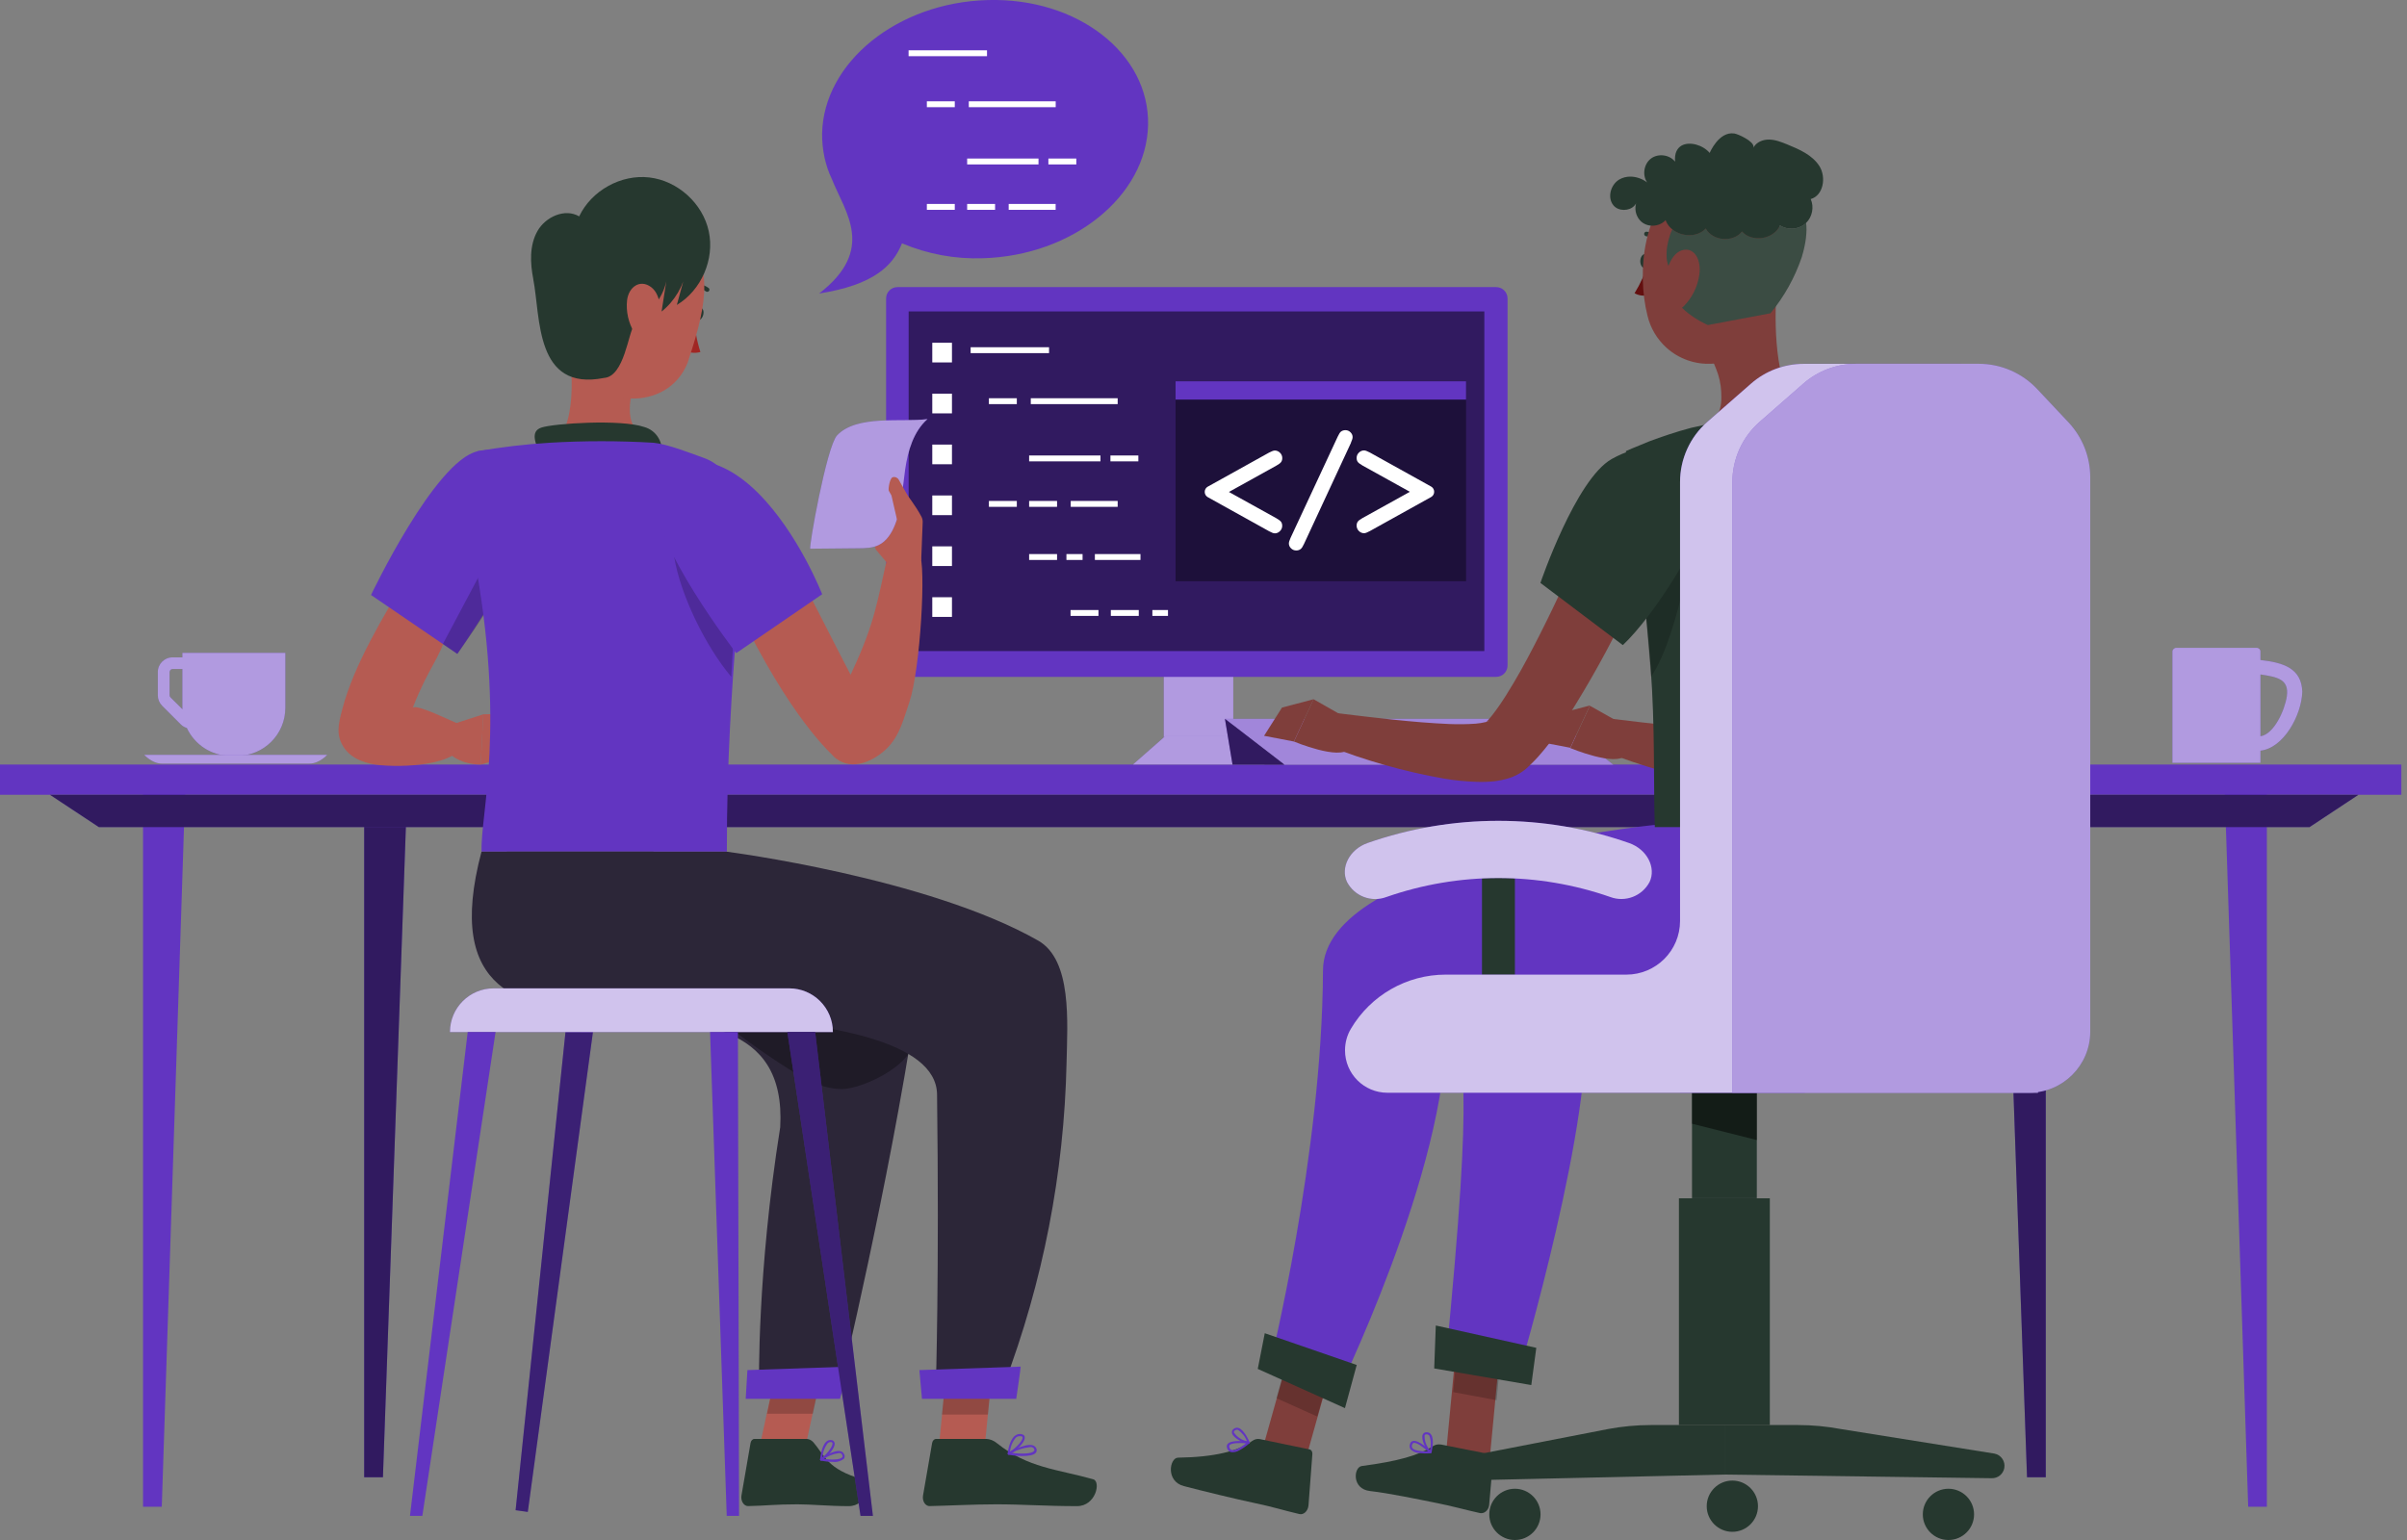
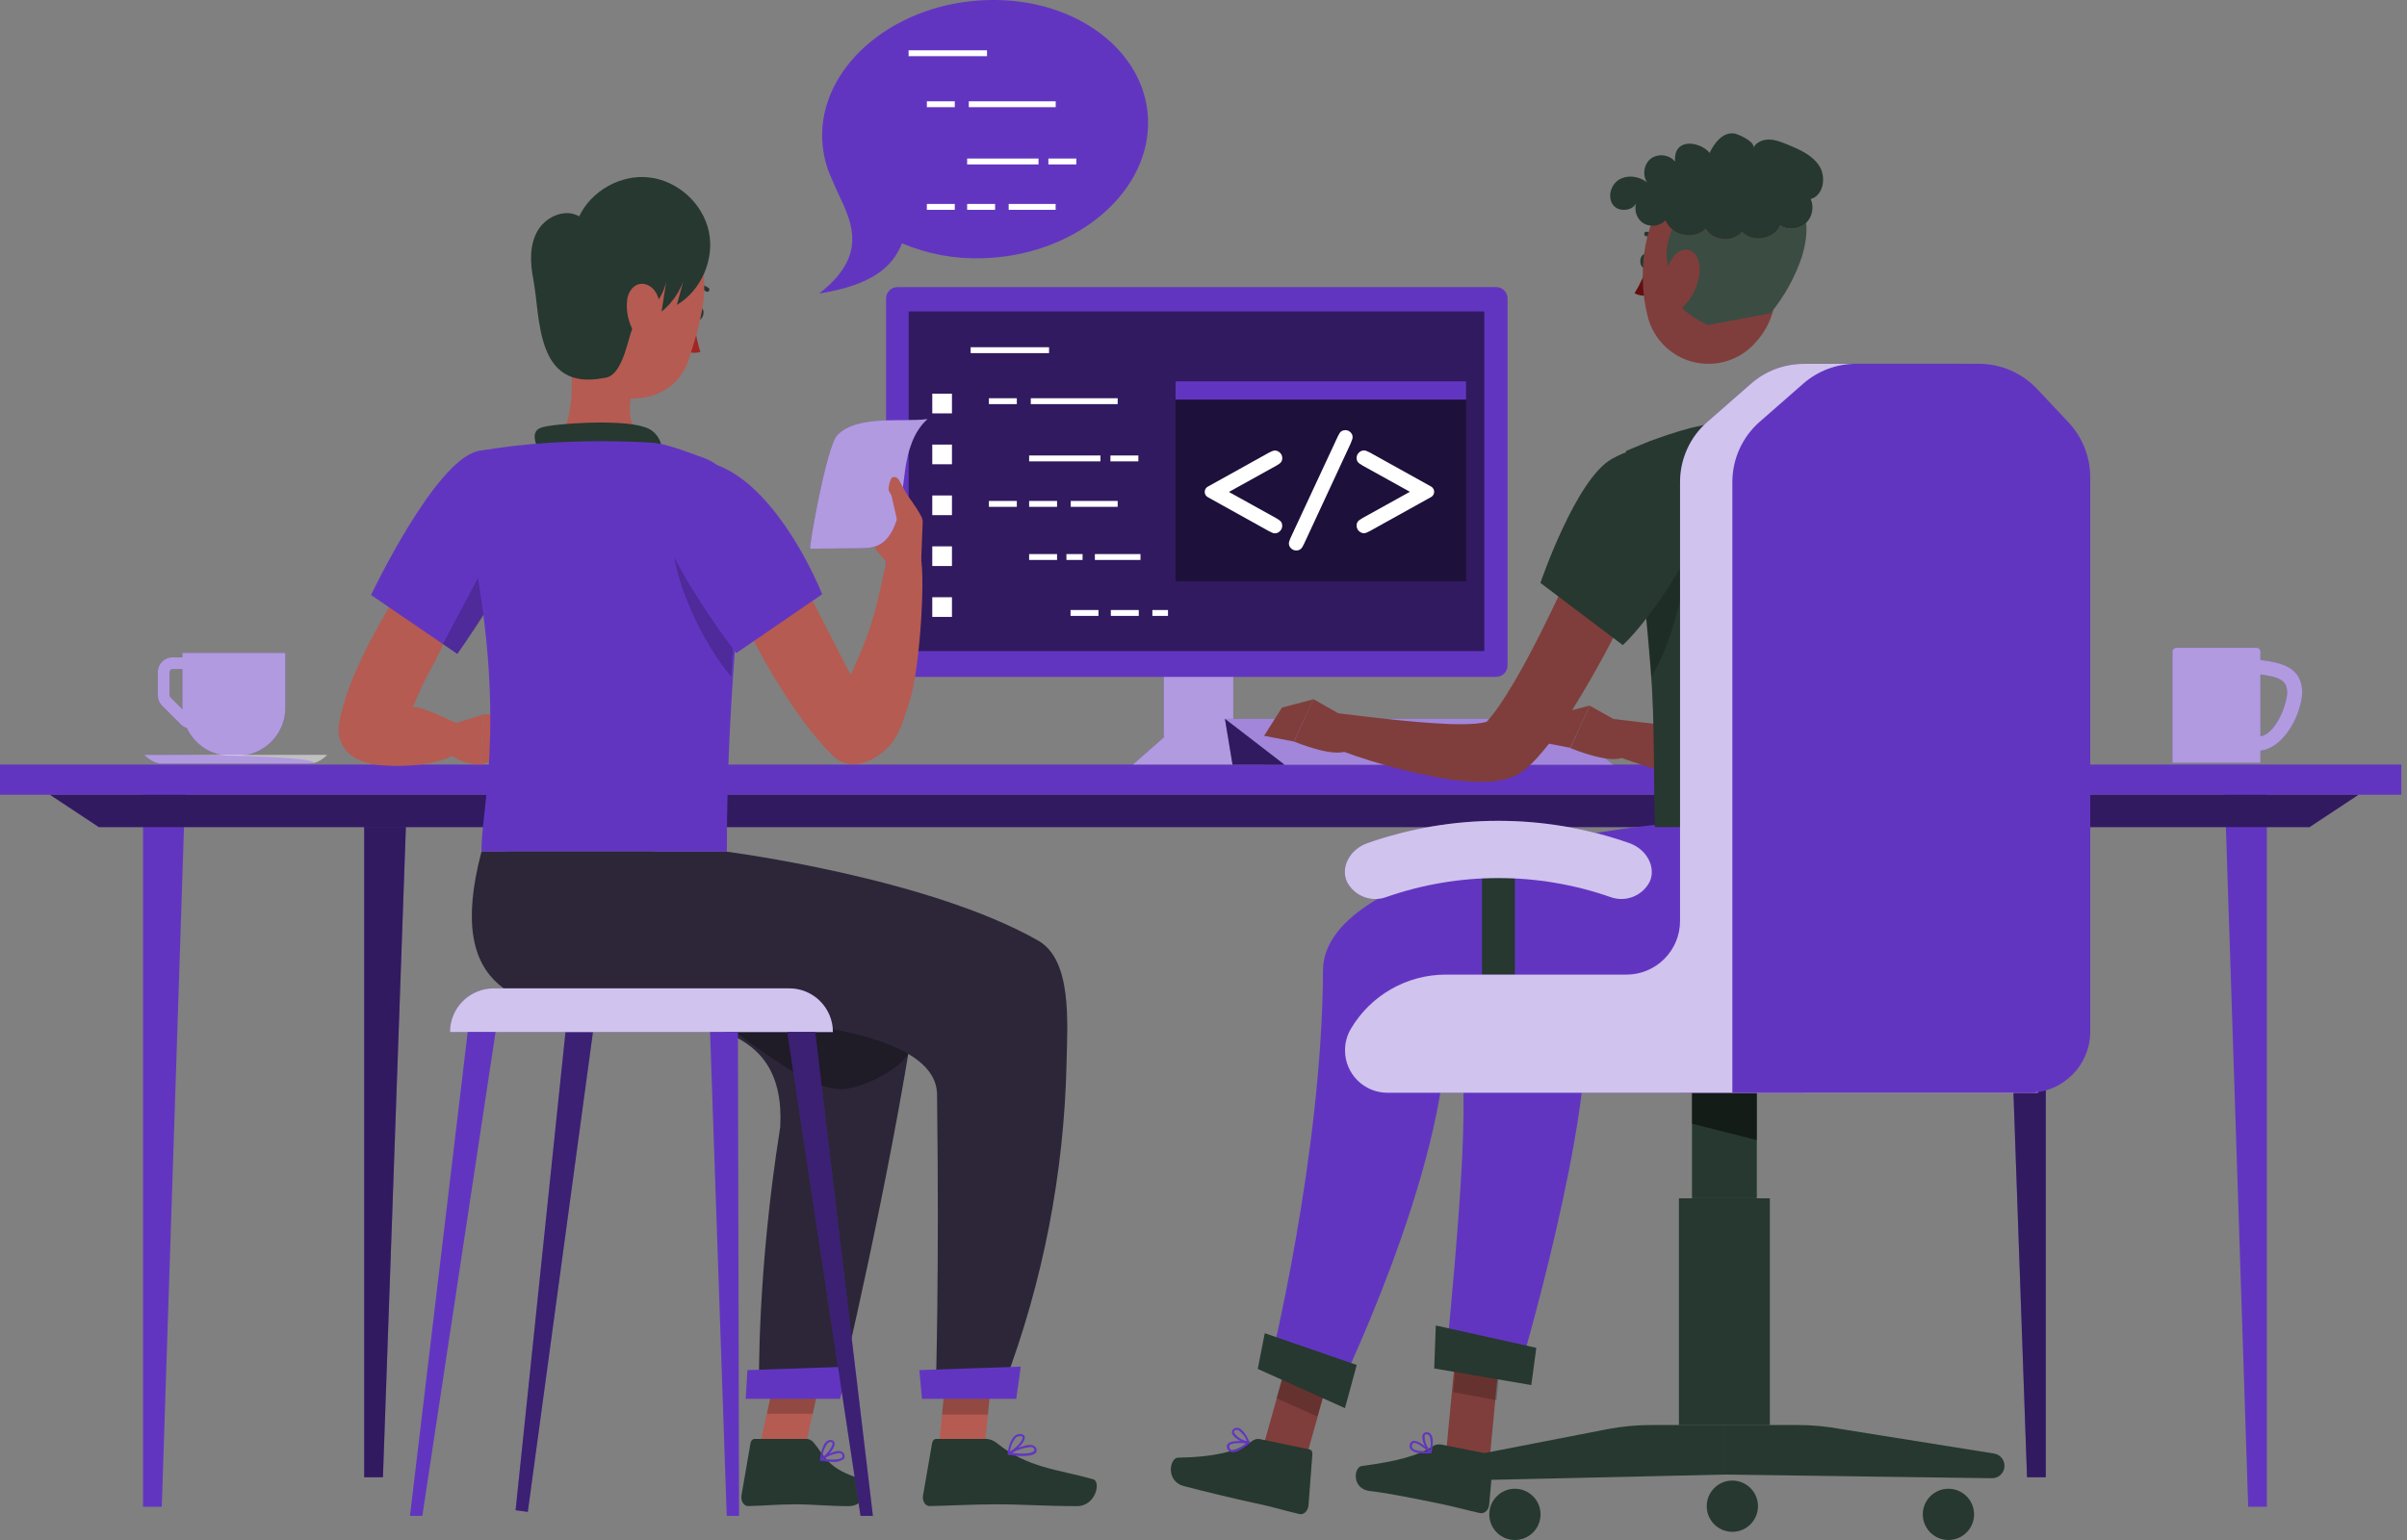
<svg xmlns="http://www.w3.org/2000/svg" width="300" height="192" viewBox="0 0 300 192" fill="none">
  <rect x="0" y="0" width="300" height="192" fill="#808080" stroke="none" />
  <g clip-path="url(#clip0_245_17542)">
    <path d="M299.297 95.321H0V99.088H299.297V95.321Z" fill="#6235C1" />
    <path d="M17.828 98.023V187.852H20.163L23.1 98.023H17.828Z" fill="#6235C1" />
    <path d="M45.392 100.96V184.18H47.727L50.663 100.96H45.392Z" fill="#6235C1" />
    <path opacity="0.5" d="M45.392 100.96V184.18H47.727L50.663 100.96H45.392Z" fill="black" />
    <path d="M282.533 98.023V187.852H280.206L277.261 98.023H282.533Z" fill="#6235C1" />
    <path d="M254.977 100.96V184.18H252.642L249.705 100.96H254.977Z" fill="#6235C1" />
    <path opacity="0.5" d="M254.977 100.96V184.18H252.642L249.705 100.96H254.977Z" fill="black" />
    <path d="M287.856 103.118H12.32L6.226 99.087H293.95L287.856 103.118Z" fill="#6235C1" />
    <path opacity="0.5" d="M287.856 103.118H12.32L6.226 99.087H293.95L287.856 103.118Z" fill="black" />
    <path d="M19.671 83.778V86.686C19.671 87.178 19.862 87.633 20.207 87.986L22.535 90.313C22.748 90.526 23.005 90.673 23.291 90.761C24.238 92.802 26.309 94.227 28.71 94.227H29.584C32.888 94.227 35.561 91.547 35.561 88.25V81.399H22.733V81.957H21.507C20.494 81.957 19.671 82.78 19.671 83.793V83.778ZM21.14 83.778C21.14 83.58 21.301 83.411 21.507 83.411H22.733V88.235C22.733 88.301 22.741 88.368 22.741 88.434L21.243 86.943C21.177 86.877 21.133 86.781 21.133 86.686V83.778H21.14Z" fill="#6235C1" />
    <path opacity="0.5" d="M19.671 83.778V86.686C19.671 87.178 19.862 87.633 20.207 87.986L22.535 90.313C22.748 90.526 23.005 90.673 23.291 90.761C24.238 92.802 26.309 94.227 28.71 94.227H29.584C32.888 94.227 35.561 91.547 35.561 88.25V81.399H22.733V81.957H21.507C20.494 81.957 19.671 82.78 19.671 83.793V83.778ZM21.14 83.778C21.14 83.58 21.301 83.411 21.507 83.411H22.733V88.235C22.733 88.301 22.741 88.368 22.741 88.434L21.243 86.943C21.177 86.877 21.133 86.781 21.133 86.686V83.778H21.14Z" fill="white" />
-     <path d="M38.607 95.196H20.148C18.951 95.196 17.975 94.109 17.975 94.109H40.781C40.781 94.109 39.804 95.196 38.607 95.196Z" fill="#6235C1" />
+     <path d="M38.607 95.196H20.148C18.951 95.196 17.975 94.109 17.975 94.109C40.781 94.109 39.804 95.196 38.607 95.196Z" fill="#6235C1" />
    <path opacity="0.5" d="M38.607 95.196H20.148C18.951 95.196 17.975 94.109 17.975 94.109H40.781C40.781 94.109 39.804 95.196 38.607 95.196Z" fill="white" />
    <path d="M286.947 86.245C286.851 83.33 284.634 82.618 281.733 82.288V81.223C281.733 80.966 281.52 80.768 281.263 80.768C281.263 80.768 281.263 80.768 281.256 80.768H271.256C270.999 80.76 270.778 80.959 270.764 81.223V95.108H281.733V93.588C284.634 93.265 286.858 89.16 286.947 86.245ZM281.733 91.796V84.087C283.863 84.402 285.331 84.689 285.023 86.818C284.773 88.522 283.437 91.547 281.733 91.796Z" fill="#6235C1" />
    <g opacity="0.5">
      <path d="M286.947 86.245C286.851 83.33 284.634 82.618 281.733 82.288V81.223C281.733 80.966 281.52 80.768 281.263 80.768C281.263 80.768 281.263 80.768 281.256 80.768H271.256C270.999 80.76 270.778 80.959 270.764 81.223V95.108H281.733V93.588C284.634 93.265 286.858 89.16 286.947 86.245ZM281.733 91.796V84.087C283.863 84.402 285.331 84.689 285.023 86.818C284.773 88.522 283.437 91.547 281.733 91.796Z" fill="white" />
    </g>
    <path d="M153.709 77.413H145.052V94.998H153.709V77.413Z" fill="#6235C1" />
    <path opacity="0.5" d="M153.709 77.413H145.052V94.998H153.709V77.413Z" fill="white" />
    <path d="M157.615 95.314H141.212L145.214 91.796H153.613L157.615 95.314Z" fill="#6235C1" />
    <path opacity="0.5" d="M157.615 95.314H141.212L145.214 91.796H153.613L157.615 95.314Z" fill="white" />
    <path d="M193.674 89.623H152.673L160.082 95.335H201.075L193.674 89.623Z" fill="#6235C1" />
    <path opacity="0.4" d="M193.674 89.623H152.673L160.082 95.335H201.075L193.674 89.623Z" fill="white" />
    <path d="M153.62 95.335L152.673 89.623L160.082 95.335H153.62Z" fill="#6235C1" />
    <path opacity="0.5" d="M153.62 95.335L152.673 89.623L160.082 95.335H153.62Z" fill="black" />
    <path d="M186.479 35.795H111.856C111.074 35.795 110.439 36.429 110.439 37.212V82.971C110.439 83.753 111.074 84.388 111.856 84.388H186.479C187.261 84.388 187.896 83.753 187.896 82.971V37.212C187.896 36.429 187.261 35.795 186.479 35.795Z" fill="#6235C1" />
    <path opacity="0.5" d="M185.003 38.828H113.252V81.172H185.003V38.828Z" fill="black" />
    <path opacity="0.4" d="M182.726 47.536H146.52V72.464H182.726V47.536Z" fill="black" />
    <path d="M182.726 47.536H146.52V49.819H182.726V47.536Z" fill="#6235C1" />
    <path d="M153.151 61.325L159.069 64.607C159.363 64.776 159.561 64.923 159.664 65.055C159.759 65.187 159.81 65.349 159.81 65.554C159.81 65.811 159.715 66.031 159.531 66.215C159.348 66.399 159.135 66.494 158.893 66.494C158.731 66.494 158.489 66.406 158.173 66.23L150.537 61.986C150.023 61.699 150.023 60.958 150.537 60.671L158.173 56.427C158.496 56.258 158.731 56.17 158.885 56.17C159.135 56.17 159.355 56.266 159.539 56.449C159.722 56.633 159.818 56.853 159.818 57.11C159.818 57.316 159.766 57.477 159.671 57.609C159.576 57.742 159.377 57.889 159.076 58.057L153.158 61.34L153.151 61.325Z" fill="white" />
    <path d="M168.38 55.209L162.52 67.83C162.373 68.146 162.241 68.352 162.116 68.447C161.962 68.572 161.771 68.631 161.558 68.631C161.309 68.631 161.096 68.543 160.912 68.366C160.729 68.19 160.641 67.984 160.641 67.757C160.641 67.595 160.714 67.36 160.854 67.052L166.728 54.438C166.874 54.122 167.007 53.916 167.117 53.821C167.278 53.696 167.462 53.63 167.682 53.63C167.932 53.63 168.145 53.718 168.321 53.894C168.497 54.07 168.585 54.269 168.585 54.496C168.585 54.658 168.512 54.893 168.372 55.201L168.38 55.209Z" fill="white" />
    <path d="M175.744 61.325L169.826 58.043C169.532 57.874 169.334 57.727 169.231 57.595C169.136 57.463 169.084 57.301 169.084 57.096C169.084 56.839 169.18 56.618 169.363 56.435C169.547 56.251 169.767 56.156 170.017 56.156C170.171 56.156 170.406 56.244 170.729 56.413L178.365 60.657C178.879 60.943 178.879 61.685 178.365 61.971L170.729 66.215C170.406 66.391 170.171 66.479 170.017 66.479C169.767 66.479 169.547 66.384 169.356 66.193C169.18 66.017 169.084 65.782 169.084 65.532C169.084 65.334 169.136 65.165 169.231 65.033C169.327 64.901 169.525 64.754 169.826 64.585L175.744 61.303V61.325Z" fill="white" />
-     <path d="M118.649 42.733H116.196V45.186H118.649V42.733Z" fill="white" />
    <path d="M118.649 49.084H116.196V51.537H118.649V49.084Z" fill="white" />
    <path d="M118.649 55.429H116.196V57.881H118.649V55.429Z" fill="white" />
    <path d="M118.649 61.773H116.196V64.225H118.649V61.773Z" fill="white" />
    <path d="M118.649 68.117H116.196V70.569H118.649V68.117Z" fill="white" />
    <path d="M118.649 74.46H116.196V76.913H118.649V74.46Z" fill="white" />
    <path d="M130.75 43.291H120.977V44.026H130.75V43.291Z" fill="white" />
    <path d="M126.733 49.65H123.253V50.384H126.733V49.65Z" fill="white" />
    <path d="M141.881 56.787H138.4V57.521H141.881V56.787Z" fill="white" />
    <path d="M126.733 62.456H123.253V63.19H126.733V62.456Z" fill="white" />
    <path d="M131.748 62.456H128.267V63.19H131.748V62.456Z" fill="white" />
    <path d="M137.159 56.787H128.267V57.521H137.159V56.787Z" fill="white" />
    <path d="M139.303 62.456H133.451V63.19H139.303V62.456Z" fill="white" />
    <path d="M136.91 76.054H133.43V76.788H136.91V76.054Z" fill="white" />
    <path d="M141.932 76.054H138.451V76.788H141.932V76.054Z" fill="white" />
    <path d="M145.574 76.054H143.628V76.788H145.574V76.054Z" fill="white" />
    <path d="M139.303 49.65H128.473V50.384H139.303V49.65Z" fill="white" />
    <path d="M131.748 69.079H128.267V69.813H131.748V69.079Z" fill="white" />
    <path d="M134.928 69.079H132.916V69.813H134.928V69.079Z" fill="white" />
    <path d="M142.145 69.079H136.462V69.813H142.145V69.079Z" fill="white" />
    <path d="M143.091 15.566C142.915 24.451 133.678 31.896 122.466 32.197C119.03 32.315 115.623 31.683 112.422 30.339C111.298 33.13 108.912 35.523 102.091 36.595C109.213 31.096 105.314 26.448 103.691 22.351C102.869 20.64 102.443 18.665 102.465 16.638C102.649 7.754 111.878 0.308 123.09 0.007C134.31 -0.316 143.268 6.682 143.091 15.566Z" fill="#6235C1" />
    <path d="M123.017 6.271H113.244V7.005H123.017V6.271Z" fill="white" />
    <path d="M119 12.629H115.52V13.363H119V12.629Z" fill="white" />
    <path d="M134.148 19.766H130.667V20.5H134.148V19.766Z" fill="white" />
    <path d="M119 25.427H115.52V26.162H119V25.427Z" fill="white" />
    <path d="M124.023 25.427H120.543V26.162H124.023V25.427Z" fill="white" />
    <path d="M129.435 19.766H120.543V20.5H129.435V19.766Z" fill="white" />
    <path d="M131.571 25.427H125.719V26.162H131.571V25.427Z" fill="white" />
    <path d="M131.578 12.629H120.748V13.363H131.578V12.629Z" fill="white" />
    <path d="M185.481 183.894L180.128 182.293L181.376 169.172L186.729 170.773L185.481 183.894Z" fill="#7F3E3B" />
    <path opacity="0.2" d="M187.17 167.806L181.817 166.213L181.12 173.563L186.531 174.569L187.17 167.806Z" fill="black" />
    <path d="M217.164 102.854C217.164 102.854 180.356 105.96 181.259 121.945C182.001 135.029 183.939 131.475 180.128 170.383L189.387 170.897C189.387 170.897 198.808 139.075 197.537 126.431C207.912 126.431 231.665 127.341 235.116 117.98C236.827 113.229 237.664 108.199 237.576 103.148L217.164 102.861V102.854Z" fill="#6235C1" />
    <path d="M190.855 172.682L178.755 170.611L178.953 165.258L191.479 168.041L190.855 172.682Z" fill="#26382F" />
    <path d="M179.576 180.09L185.758 181.316C185.979 181.345 186.133 181.58 186.111 181.837L185.597 187.682C185.501 188.314 185.002 188.739 184.466 188.644C182.322 188.174 181.309 187.829 178.592 187.293C176.918 186.962 173.093 186.155 170.765 185.898C168.437 185.641 168.716 182.917 169.722 182.777C174.245 182.182 176.815 181.448 178.57 180.317C178.878 180.112 179.231 180.038 179.576 180.097V180.09Z" fill="#26382F" />
    <path d="M176.801 181.147C177.285 181.214 177.777 181.228 178.269 181.192C178.321 181.192 178.365 181.155 178.379 181.111C178.401 181.067 178.401 181.015 178.379 180.971C178.225 180.817 176.837 179.503 176.125 179.65C175.956 179.679 175.817 179.796 175.765 179.958C175.648 180.193 175.663 180.472 175.809 180.692C176.074 180.957 176.426 181.125 176.801 181.147ZM177.983 180.949C176.962 180.949 176.243 180.832 176.03 180.531C175.942 180.384 175.942 180.208 176.03 180.061C176.052 179.98 176.118 179.921 176.199 179.899C176.573 179.818 177.41 180.435 177.983 180.949Z" fill="#6235C1" />
    <path d="M178.277 181.191H178.335C178.379 181.177 178.409 181.14 178.423 181.096C178.423 181.03 178.827 179.466 178.357 178.842C178.24 178.673 178.049 178.57 177.843 178.57C177.616 178.541 177.395 178.666 177.315 178.879C177.087 179.459 177.719 180.744 178.211 181.162C178.225 181.177 178.255 181.191 178.277 181.191ZM177.895 178.835C177.998 178.849 178.093 178.908 178.152 178.996C178.365 179.576 178.387 180.208 178.218 180.802C177.77 180.296 177.535 179.642 177.557 178.974C177.557 178.901 177.638 178.82 177.829 178.827H177.895V178.835Z" fill="#6235C1" />
    <path d="M161.616 185.935L156.521 183.644L160.045 171.074L165.141 173.365L161.616 185.935Z" fill="#7F3E3B" />
    <path opacity="0.2" d="M166 170.126L160.904 167.835L159.091 174.319L164.186 176.61L166 170.126Z" fill="black" />
    <path d="M206.208 102.854C205.966 102.854 164.943 107.076 164.892 120.99C164.804 144.002 158.232 170.383 158.232 170.383L166.338 174.4C166.338 174.4 180.458 145.801 180.245 127.863C191.53 124.625 220.724 130.065 224.175 120.711C227.002 113.06 225.475 102.854 225.475 102.854H206.208Z" fill="#6235C1" />
    <path d="M167.63 175.56L156.763 170.67L157.637 166.22L169.098 170.178L167.63 175.56Z" fill="#26382F" />
    <path d="M157.028 179.422L163.225 180.707C163.438 180.744 163.592 181.001 163.57 181.28L163.085 187.705C163.004 188.402 162.498 188.88 161.962 188.769C159.818 188.27 158.804 187.896 156.088 187.33C154.414 186.985 149.854 185.884 147.556 185.282C145.257 184.68 145.771 181.757 146.821 181.735C151.366 181.669 154.311 180.928 156.058 179.657C156.352 179.444 156.69 179.356 157.028 179.422Z" fill="#26382F" />
    <path d="M154.479 180.81C154.913 180.575 155.316 180.296 155.691 179.973C155.735 179.936 155.75 179.885 155.735 179.834C155.72 179.79 155.676 179.753 155.625 179.746C155.412 179.709 153.517 179.467 153.026 180.01C152.915 180.135 152.879 180.311 152.923 180.472C152.967 180.729 153.143 180.95 153.393 181.038C153.774 181.097 154.164 181.016 154.479 180.803V180.81ZM155.309 179.951C154.509 180.575 153.841 180.884 153.495 180.774C153.341 180.707 153.231 180.561 153.216 180.384C153.187 180.304 153.209 180.223 153.26 180.157C153.525 179.892 154.553 179.87 155.309 179.944V179.951Z" fill="#6235C1" />
    <path d="M155.691 179.973L155.742 179.936C155.742 179.936 155.772 179.856 155.757 179.819C155.72 179.767 155.111 178.262 154.369 178.035C154.178 177.969 153.965 178.005 153.797 178.123C153.598 178.233 153.496 178.468 153.554 178.688C153.708 179.29 154.979 179.951 155.632 179.995C155.654 179.995 155.676 179.995 155.691 179.98V179.973ZM153.987 178.299C154.083 178.248 154.193 178.233 154.289 178.27C154.81 178.615 155.199 179.107 155.419 179.687C154.758 179.547 154.178 179.158 153.797 178.607C153.753 178.549 153.775 178.438 153.929 178.328L153.98 178.299H153.987Z" fill="#6235C1" />
    <path d="M220.145 58.461C221.224 60.782 222.113 63.014 223.001 65.334C223.89 67.654 224.675 69.975 225.402 72.353C226.129 74.733 226.761 77.17 227.267 79.696C227.818 82.317 228.097 84.997 228.09 87.677C228.082 89.249 227.847 90.82 227.392 92.325C227.106 93.25 226.694 94.132 226.166 94.939C225.857 95.402 225.505 95.828 225.116 96.217L224.8 96.525C224.624 96.672 224.433 96.834 224.249 96.958C223.941 97.171 223.611 97.355 223.265 97.502C222.759 97.729 222.223 97.898 221.679 98.008C221.254 98.096 220.82 98.162 220.38 98.199C219.631 98.243 218.889 98.243 218.14 98.199C216.819 98.133 215.497 97.986 214.19 97.759C209.315 96.87 204.542 95.504 199.938 93.676L201.003 89.63C205.665 90.189 210.423 90.783 214.91 90.989C216.026 90.989 217.112 91.04 218.126 90.989C218.574 90.967 219.029 90.908 219.469 90.82C219.837 90.754 220.152 90.622 220.042 90.629C219.969 90.651 219.903 90.688 219.837 90.732C219.763 90.776 219.697 90.827 219.631 90.886C219.631 90.886 219.668 90.827 219.697 90.761C219.792 90.548 219.866 90.335 219.917 90.108C220.079 89.3 220.145 88.478 220.116 87.655C220.005 85.555 219.697 83.463 219.183 81.421C218.684 79.219 218.038 77.075 217.333 74.894C216.628 72.713 215.864 70.533 215.027 68.359C214.19 66.186 213.309 64.005 212.443 61.956L220.145 58.461Z" fill="#7F3E3B" />
    <path d="M203.029 90.732L198.161 87.993L195.716 93.265C195.716 93.265 201.406 95.637 202.603 94.154L203.029 90.732Z" fill="#7F3E3B" />
    <path d="M194.218 88.992L191.993 92.516L195.716 93.228L198.161 87.957L194.218 88.992Z" fill="#7F3E3B" />
    <path d="M208.792 62.646C207.86 64.989 206.883 67.228 205.855 69.497C204.828 71.766 203.8 73.998 202.713 76.23C200.525 80.775 198.072 85.188 195.37 89.447C194.636 90.533 193.902 91.613 193.079 92.692C192.668 93.235 192.213 93.771 191.728 94.322C191.464 94.601 191.251 94.858 190.943 95.144L190.502 95.57L190.253 95.805C189.555 96.4 188.733 96.84 187.844 97.083C187.374 97.215 186.904 97.318 186.42 97.384C185.634 97.479 184.848 97.509 184.055 97.479C182.69 97.435 181.331 97.303 179.988 97.075C175.009 96.194 170.134 94.814 165.435 92.949L166.507 88.896C171.257 89.469 176.111 90.078 180.678 90.269C181.757 90.313 182.837 90.298 183.909 90.225C184.342 90.188 184.775 90.122 185.194 90.019C185.333 89.99 185.465 89.939 185.59 89.872C185.634 89.872 185.59 89.821 185.392 89.946C185.318 89.983 185.252 90.034 185.194 90.093C185.194 90.093 185.245 90.027 185.267 90.004L185.473 89.777C185.605 89.645 185.766 89.424 185.921 89.248C186.222 88.866 186.53 88.455 186.838 88.007C187.448 87.134 188.042 86.164 188.63 85.18C189.805 83.213 190.899 81.12 191.971 79.005C193.043 76.891 194.071 74.732 195.084 72.559C197.103 68.227 199.078 63.784 200.958 59.416L208.792 62.646Z" fill="#7F3E3B" />
    <path d="M168.592 89.953L163.717 87.178L161.271 92.45C161.271 92.45 166.962 94.829 168.166 93.346L168.592 89.953Z" fill="#7F3E3B" />
    <path d="M159.781 88.22L157.549 91.737L161.271 92.45L163.717 87.178L159.781 88.22Z" fill="#7F3E3B" />
-     <path d="M221.399 36.595L218.286 40.2L213.536 45.112C213.631 45.354 213.763 45.67 213.895 46.001C214.262 46.904 214.475 47.865 214.527 48.842C214.63 50.81 214.439 52.477 211.333 53.813C211.333 53.813 208.073 58.072 215.826 56.889C223.58 55.707 224.748 51.684 224.748 51.684C221.311 49.239 221.12 41.11 221.392 36.587L221.399 36.595Z" fill="#7F3E3B" />
    <path d="M205.591 32.527C205.591 33.012 205.349 33.423 205.026 33.437C204.703 33.452 204.446 33.07 204.438 32.586C204.438 32.101 204.688 31.69 205.004 31.675C205.32 31.66 205.584 32.042 205.591 32.527Z" fill="#26382F" />
    <path d="M207.213 30.721C207.118 30.721 207.03 30.669 206.979 30.588C206.597 29.957 205.936 29.539 205.202 29.458C205.047 29.45 204.923 29.318 204.923 29.164C204.923 29.003 205.055 28.878 205.216 28.885C206.141 28.966 206.979 29.487 207.463 30.28C207.544 30.412 207.507 30.588 207.375 30.677C207.324 30.706 207.272 30.721 207.213 30.721Z" fill="#26382F" />
    <path d="M205.415 32.799C205.018 34.12 204.453 35.383 203.726 36.558C204.336 36.903 205.07 36.955 205.723 36.705L205.415 32.799Z" fill="#630F0F" />
    <path d="M221.84 30.082C221.554 36.074 221.686 39.627 218.712 42.799C215.819 45.993 210.878 46.228 207.684 43.335C206.516 42.271 205.694 40.883 205.334 39.341C203.983 34.032 204.688 25.126 210.474 22.453C214.38 20.522 219.109 22.116 221.04 26.022C221.664 27.277 221.943 28.68 221.84 30.082Z" fill="#7F3E3B" />
    <path d="M224.557 32.08C223.69 34.62 222.376 36.984 220.665 39.055L212.868 40.523C212.868 40.523 206.707 37.946 208.352 33.702C207.309 32.821 207.698 30.097 208.433 28.599C209.607 29.539 211.539 29.62 212.596 28.489C213.448 30.053 216.003 30.273 217.112 28.863C218.382 30.273 221.091 29.84 221.855 28.1C222.795 28.717 224.146 28.629 224.997 27.894C225.034 27.858 225.071 27.828 225.108 27.791C225.232 28.863 225.108 30.266 224.557 32.08Z" fill="#26382F" />
    <path opacity="0.1" d="M224.557 32.08C223.69 34.62 222.376 36.984 220.665 39.055L212.868 40.523C212.868 40.523 206.707 37.946 208.352 33.702C207.309 32.821 207.698 30.097 208.433 28.599C209.607 29.539 211.539 29.62 212.596 28.489C213.448 30.053 216.003 30.273 217.112 28.863C218.382 30.273 221.091 29.84 221.855 28.1C222.795 28.717 224.146 28.629 224.997 27.894C225.034 27.858 225.071 27.828 225.108 27.791C225.232 28.863 225.108 30.266 224.557 32.08Z" fill="white" />
    <path d="M225.68 24.818C226.121 25.802 225.879 27.042 225.108 27.791C225.071 27.828 225.034 27.857 224.997 27.894C224.146 28.628 222.795 28.716 221.855 28.1C221.091 29.84 218.382 30.273 217.112 28.863C216.003 30.273 213.448 30.053 212.596 28.489C211.539 29.62 209.607 29.539 208.433 28.599C208.124 28.357 207.867 28.048 207.698 27.689C207.654 27.608 207.625 27.527 207.596 27.446C207.53 27.52 207.463 27.586 207.39 27.645C206.678 28.232 205.554 28.32 204.776 27.799C204.137 27.373 203.785 26.58 203.836 25.823C203.844 25.662 203.873 25.508 203.917 25.354C203.858 25.464 203.785 25.567 203.697 25.655C203.058 26.337 201.707 26.367 201.083 25.589C200.304 24.627 200.745 23.026 201.81 22.387C202.236 22.138 202.705 22.02 203.19 22.02C203.939 22.02 204.703 22.292 205.297 22.747C204.659 21.829 204.886 20.427 205.782 19.759C206.678 19.098 208.088 19.281 208.778 20.155C208.682 19.113 209.027 18.488 209.563 18.165C210.577 17.578 212.265 18.084 213.088 19.068C213.088 19.068 214.219 16.337 216.172 16.645C216.598 16.704 218.602 17.593 218.551 18.312C218.551 18.363 218.536 18.408 218.514 18.452C218.543 18.393 218.573 18.341 218.609 18.29C218.991 17.688 219.762 17.387 220.489 17.402C221.275 17.409 222.024 17.71 222.751 18.004C224.271 18.628 225.886 19.325 226.767 20.713C227.641 22.108 227.259 24.377 225.68 24.818Z" fill="#26382F" />
    <path d="M211.796 34.26C211.583 35.743 210.907 37.117 209.857 38.181C208.528 39.451 207.397 38.181 207.383 36.25C207.383 34.503 208.036 31.734 209.586 31.22C211.135 30.706 212.082 32.358 211.796 34.26Z" fill="#7F3E3B" />
    <path d="M235.277 53.776C234.726 52.308 232.156 50.839 230.578 50.839H229.535C227.714 50.839 225.445 50.986 223.242 51.243C219.042 51.706 214.879 52.411 210.76 53.343C208.866 53.843 207.037 54.474 205.583 55.017C203.733 55.752 202.646 56.243 202.646 56.243C202.646 56.243 204.673 69.739 205.723 83.154C206.303 90.614 206.068 98.022 206.252 103.118H237.575C238.654 96.995 238.485 91.656 238.574 80.599C238.625 73.961 237.546 59.819 235.277 53.776Z" fill="#26382F" />
    <path opacity="0.2" d="M205.048 75.657C205.283 78.469 205.525 81.421 205.782 84.373C209.454 79.013 211.487 64.35 211.487 64.35L205.048 75.657Z" fill="black" />
    <path d="M200.878 57.227C196.391 59.753 191.993 72.676 191.993 72.676L202.265 80.43C206.186 76.722 211.921 67.522 212.545 63.843C213.551 58.197 208.066 53.204 200.878 57.227Z" fill="#26382F" />
    <path d="M192.007 188.805C192.007 190.568 190.575 191.999 188.813 191.999C187.051 191.999 185.619 190.568 185.619 188.805C185.619 187.043 187.051 185.611 188.813 185.611C190.575 185.611 192.007 187.043 192.007 188.805Z" fill="#26382F" />
    <path d="M239.652 188.805C239.652 190.568 241.084 191.999 242.846 191.999C244.609 191.999 246.04 190.568 246.04 188.805C246.04 187.043 244.609 185.611 242.846 185.611C241.084 185.611 239.652 187.043 239.652 188.805Z" fill="#26382F" />
    <path d="M212.72 187.785C212.72 189.547 214.152 190.979 215.914 190.979C217.677 190.979 219.108 189.547 219.108 187.785C219.108 186.023 217.677 184.591 215.914 184.591C214.152 184.591 212.72 186.023 212.72 187.785Z" fill="#26382F" />
    <path d="M214.923 183.842V177.667H205.774C203.975 177.667 202.184 177.836 200.422 178.166L183.387 181.478C182.55 181.639 181.999 182.454 182.161 183.291C182.308 184.04 182.968 184.569 183.732 184.547L214.923 183.842Z" fill="#26382F" />
    <path d="M214.923 183.842V177.667H224.079C225.878 177.667 227.67 177.836 229.432 178.166L248.581 181.228C249.418 181.39 249.969 182.205 249.807 183.042C249.661 183.791 249 184.319 248.236 184.297L214.923 183.842Z" fill="#26382F" />
    <path d="M220.585 149.398H209.256V177.674H220.585V149.398Z" fill="#26382F" />
    <path d="M218.963 136.24H210.886V149.391H218.963V136.24Z" fill="#26382F" />
    <path opacity="0.5" d="M210.886 140.102L218.963 142.136V136.24H210.886V140.102Z" fill="black" />
    <path d="M188.813 106.488H184.709V124H188.813V106.488Z" fill="#26382F" />
    <path d="M209.395 136.24V60.106C209.395 57.22 210.636 54.481 212.809 52.58L218.235 47.829C220.056 46.236 222.399 45.355 224.822 45.355H244.426L254.008 55.546V136.233H209.402L209.395 136.24Z" fill="#6235C1" />
    <path d="M180.208 121.511H224.924V136.24H172.924C170.002 136.24 167.637 133.876 167.63 130.961C167.63 130.014 167.887 129.081 168.372 128.259C170.846 124.074 175.347 121.511 180.208 121.511Z" fill="#6235C1" />
    <path opacity="0.7" d="M254.001 55.553V136.24H172.924C170.009 136.24 167.638 133.876 167.638 130.954C167.638 130.007 167.887 129.074 168.372 128.259C170.846 124.081 175.333 121.511 180.186 121.511H202.706C206.399 121.511 209.395 118.516 209.395 114.822V60.106C209.395 57.227 210.636 54.481 212.809 52.587L218.235 47.836C220.056 46.236 222.398 45.362 224.821 45.362H244.419L254.001 55.553Z" fill="white" />
    <path d="M215.915 136.24V60.106C215.915 57.22 217.156 54.481 219.329 52.58L224.755 47.829C226.576 46.236 228.919 45.355 231.342 45.355H246.622C249.382 45.355 252.018 46.493 253.905 48.504L257.812 52.66C259.552 54.518 260.521 56.963 260.521 59.511V128.612C260.521 132.819 257.107 136.233 252.899 136.233H215.915V136.24Z" fill="#6235C1" />
-     <path opacity="0.5" d="M215.915 136.24V60.106C215.915 57.22 217.156 54.481 219.329 52.58L224.755 47.829C226.576 46.236 228.919 45.355 231.342 45.355H246.622C249.382 45.355 252.018 46.493 253.905 48.504L257.812 52.66C259.552 54.518 260.521 56.963 260.521 59.511V128.612C260.521 132.819 257.107 136.233 252.899 136.233H215.915V136.24Z" fill="white" />
    <path d="M200.701 111.834C191.67 108.684 181.831 108.684 172.799 111.834C170.927 112.539 168.82 111.739 167.887 109.962C167.05 108.192 168.174 105.901 170.45 105.101C181.001 101.415 192.485 101.415 203.036 105.101C205.312 105.894 206.436 108.192 205.599 109.962C204.666 111.724 202.573 112.532 200.701 111.834Z" fill="#6235C1" />
    <path opacity="0.7" d="M200.701 111.834C191.67 108.684 181.831 108.684 172.799 111.834C170.927 112.539 168.82 111.739 167.887 109.962C167.05 108.192 168.174 105.901 170.45 105.101C181.001 101.415 192.485 101.415 203.036 105.101C205.312 105.894 206.436 108.192 205.599 109.962C204.666 111.724 202.573 112.532 200.701 111.834Z" fill="white" />
    <path d="M86.591 38.989C86.437 39.422 86.547 39.856 86.834 39.951C87.12 40.047 87.472 39.782 87.619 39.349C87.766 38.916 87.663 38.475 87.384 38.38C87.105 38.284 86.746 38.549 86.591 38.989Z" fill="#26382F" />
    <path d="M86.51 39.437C86.569 40.95 86.833 42.447 87.296 43.887C86.547 44.099 85.739 43.975 85.093 43.549L86.51 39.437Z" fill="#A02724" />
    <path d="M85.886 36.037C85.938 36.059 86.004 36.059 86.055 36.037C86.709 35.817 87.428 35.927 87.986 36.331C88.111 36.419 88.28 36.39 88.368 36.272C88.449 36.162 88.434 36.015 88.339 35.92C87.641 35.398 86.731 35.252 85.901 35.516C85.761 35.567 85.681 35.721 85.732 35.861C85.761 35.942 85.82 36.001 85.901 36.03H85.886V36.037Z" fill="#26382F" />
    <path d="M70.489 40.59C71.311 44.768 72.126 52.426 69.204 55.216C69.204 55.216 70.35 59.453 78.118 59.453C86.657 59.453 82.2 55.216 82.2 55.216C77.538 54.1 78.287 50.642 79.102 47.396L70.489 40.59Z" fill="#B55B52" />
    <path d="M72.391 33.012C70.864 38.475 69.689 41.596 71.436 45.274C74.058 50.818 83.221 51.538 85.717 45.194C87.619 39.349 89.499 33.174 85.005 29.231C81.811 26.389 76.921 26.683 74.079 29.877C73.279 30.78 72.699 31.852 72.391 33.012Z" fill="#B55B52" />
    <path d="M66.473 34.826C66.076 32.814 65.974 30.611 66.979 28.82C67.985 27.028 70.416 25.934 72.185 26.977C73.713 23.761 77.398 21.712 80.93 22.123C84.469 22.534 87.59 25.361 88.339 28.842C89.088 32.322 87.414 36.191 84.359 38.02C84.77 36.522 85.174 35.017 85.585 33.519C85.233 35.597 84.102 37.528 82.457 38.842C82.692 37.344 82.927 35.839 83.162 34.341C82.949 36.463 81.672 38.446 79.829 39.518C80.115 38.468 80.402 37.418 80.688 36.36C80.563 36.823 79.418 40.127 79.028 40.582C78.309 41.419 77.824 46.941 75.291 47.117C66.642 48.85 67.391 39.518 66.465 34.818L66.473 34.826Z" fill="#26382F" />
    <path d="M78.155 37.439C78.008 38.842 78.324 40.252 79.051 41.456C80.027 43.027 81.459 42.425 81.988 40.817C82.457 39.349 82.509 36.815 81.151 35.795C79.792 34.774 78.36 35.751 78.155 37.439Z" fill="#B55B52" />
    <path d="M57.456 90.365C56.523 90.056 52.155 87.809 51.457 88.213C53.476 83.066 54.732 82.281 55.65 79.006C56.164 77.177 55.811 75.753 54.673 74.226C53.381 72.5 52.933 71.619 50.782 71.832C47.83 76.766 44.114 82.861 42.661 88.419C42.169 90.291 41.816 91.716 42.932 93.294C43.916 94.689 45.73 95.255 47.433 95.402C51.523 95.769 57.595 95.02 57.522 92.589C57.471 91.055 57.463 90.357 57.463 90.357L57.456 90.365Z" fill="#B55B52" />
    <path d="M56.766 90.181L60.231 89.058L59.923 95.321C59.923 95.321 57.148 95.424 55.664 93.559L56.758 90.181H56.766Z" fill="#B55B52" />
    <path d="M64.564 88.962L64.072 94.124L59.923 95.321L60.232 89.058L64.564 88.962Z" fill="#B55B52" />
    <path d="M104.301 94.631C104.301 94.631 99.47 90.842 93.119 78.316C92.179 76.568 91.276 74.799 90.417 73.022C89.55 71.223 88.721 69.468 87.935 67.581L95.439 64.35C96.988 67.713 99.389 71.186 101.093 74.527C102.796 77.868 106.82 85.783 107.319 86.517C107.569 86.899 107.84 87.215 108.097 87.567L108.487 88.081L103.648 93.676L104.301 94.631Z" fill="#B55B52" />
    <path d="M110.652 70.29L109.147 68.499L108.45 65.819L112.98 61.611C112.98 61.611 114.074 62.962 114.845 64.416C114.963 64.636 115.014 64.886 114.999 65.143L114.816 69.857L110.645 70.297L110.652 70.29Z" fill="#B55B52" />
    <path d="M108.523 62.911L111.908 59.827L112.988 61.626L108.457 65.811L108.523 62.911Z" fill="#B55B52" />
    <path d="M110.718 68.976C110.836 68.469 110.938 69.461 111.276 69.064C112.275 67.867 113.736 67.735 114.595 69.035C115.461 70.334 114.72 83.441 113.339 87.545C112.422 90.269 111.93 92.45 109.58 94.109C108.611 94.792 107.465 95.314 106.276 95.292C105.086 95.27 103.86 94.624 103.412 93.522C102.715 91.811 105.307 85.644 106.232 83.654C109.14 77.42 109.33 74.894 110.718 68.976Z" fill="#B55B52" />
    <path d="M101.004 68.41C103.001 68.388 105.006 68.374 107.003 68.352C107.855 68.344 108.743 68.33 109.514 67.955C110.52 67.463 111.159 66.435 111.563 65.393C112.415 63.219 112.481 60.826 112.818 58.52C113.156 56.207 113.854 53.799 115.601 52.249C112.415 52.675 106.775 51.677 104.33 54.283C103.031 55.671 100.755 68.418 100.997 68.418L101.004 68.41Z" fill="#6235C1" />
    <path opacity="0.5" d="M101.004 68.41C103.001 68.388 105.006 68.374 107.003 68.352C107.855 68.344 108.743 68.33 109.514 67.955C110.52 67.463 111.159 66.435 111.563 65.393C112.415 63.219 112.481 60.826 112.818 58.52C113.156 56.207 113.854 53.799 115.601 52.249C112.415 52.675 106.775 51.677 104.33 54.283C103.031 55.671 100.755 68.418 100.997 68.418L101.004 68.41Z" fill="white" />
    <path d="M111.269 59.497C110.924 59.585 110.696 60.818 110.769 61.171L111.107 61.773L111.79 64.747L114.081 63.476L112.018 59.812C111.871 59.548 111.562 59.416 111.269 59.497Z" fill="#B55B52" />
    <path d="M59.526 56.259C54.166 57.485 46.244 74.182 46.244 74.182L57.001 81.524C59.673 77.684 63.315 71.891 65.371 67.684C68.55 61.031 65.011 55.003 59.534 56.259H59.526Z" fill="#6235C1" />
    <path d="M67.353 56.67C66.737 55.326 66.068 53.791 67.456 53.314C68.991 52.785 77.391 52.242 80.284 53.233C81.869 53.666 82.809 55.304 82.376 56.89C82.376 56.912 82.369 56.927 82.361 56.949L67.353 56.67Z" fill="#26382F" />
    <path opacity="0.2" d="M62.838 65.907L55.194 80.298L57.001 81.532C57.001 81.532 60.466 76.708 62.845 72.537V65.907H62.838Z" fill="black" />
    <path d="M92.113 63.608C93.273 69.468 90.564 83.411 90.593 106.173H60.026C59.828 101.569 63.169 90.673 59.013 68.968C58.881 68.263 58.815 56.376 59.52 56.258C62.479 55.737 65.467 55.385 68.47 55.201C72.795 54.944 77.134 54.944 81.466 55.201C83.236 55.377 86.019 56.479 87.774 57.11C90.52 58.094 91.548 60.745 92.113 63.608Z" fill="#6235C1" />
    <path opacity="0.2" d="M84.029 69.446C84.829 74.27 87.986 80.643 91.144 84.388C91.268 81.649 91.54 78.793 91.533 76.597L84.029 69.453V69.446Z" fill="black" />
    <path d="M81.848 62.199C81.114 67.61 91.76 81.429 91.76 81.429L102.473 74.086C102.473 74.086 99.499 66.472 94.499 61.479C88.802 55.752 82.685 56.31 81.848 62.199Z" fill="#6235C1" />
    <path d="M116.865 181.97H122.577L123.877 168.731H118.164L116.865 181.97Z" fill="#B55B52" />
    <path opacity="0.2" d="M123.788 169.539L123.128 176.36H117.408L118.076 169.539H123.788Z" fill="black" />
    <path d="M94.33 181.97H100.043L102.914 168.731H97.201L94.33 181.97Z" fill="#B55B52" />
    <g opacity="0.2">
      <path d="M97.076 169.437H102.789L101.306 176.258H95.593L97.076 169.437Z" fill="black" />
    </g>
    <path d="M122.9 179.4H116.667C116.432 179.4 116.226 179.613 116.175 179.914L115.044 186.449C114.941 187.029 115.213 187.602 115.661 187.742C115.727 187.764 115.8 187.771 115.866 187.771C118.113 187.727 121.366 187.551 124.193 187.551C127.504 187.551 130.36 187.778 134.237 187.778C136.587 187.778 137.24 184.709 136.257 184.43C131.785 183.167 128.136 183.035 124.273 179.944C123.862 179.599 123.385 179.408 122.9 179.393V179.4Z" fill="#26382F" />
    <path d="M127.438 181.529C128.172 181.529 128.906 181.427 129.119 181.096C129.244 180.92 129.244 180.678 129.119 180.501C129.024 180.347 128.869 180.237 128.693 180.186C127.739 179.929 125.756 181.067 125.661 181.118C125.609 181.14 125.58 181.199 125.595 181.258C125.602 181.309 125.646 181.353 125.697 181.368C126.27 181.471 126.858 181.529 127.438 181.529ZM128.348 180.421C128.436 180.406 128.517 180.406 128.605 180.421C128.715 180.443 128.811 180.509 128.869 180.612C128.965 180.78 128.935 180.861 128.869 180.905C128.605 181.28 127.159 181.287 126.094 181.133C126.791 180.751 127.555 180.509 128.348 180.421Z" fill="#6235C1" />
    <path d="M125.712 181.368H125.771C126.461 181.06 127.827 179.826 127.717 179.165C127.717 179.011 127.585 178.827 127.218 178.783C126.953 178.761 126.689 178.842 126.483 179.018C125.749 179.613 125.602 181.155 125.595 181.221C125.595 181.272 125.61 181.317 125.646 181.346C125.668 181.361 125.69 181.368 125.712 181.368ZM127.108 179.055H127.188C127.431 179.055 127.445 179.18 127.453 179.209C127.519 179.598 126.586 180.568 125.881 180.986C125.94 180.34 126.197 179.723 126.616 179.231C126.755 179.114 126.924 179.055 127.108 179.055Z" fill="#6235C1" />
    <path d="M100.446 179.4H94.029C93.794 179.4 93.596 179.613 93.544 179.914L92.414 186.449C92.318 187.037 92.605 187.617 93.06 187.749C93.118 187.764 93.185 187.771 93.251 187.771C95.49 187.727 96.584 187.551 99.404 187.551C101.144 187.551 103.369 187.778 105.77 187.778C108.171 187.778 108.479 184.709 107.495 184.43C103.09 183.182 102.789 181.464 101.379 179.819C101.122 179.533 100.784 179.378 100.446 179.393V179.4Z" fill="#26382F" />
    <path d="M103.802 182.257C104.294 182.323 104.786 182.183 105.175 181.882C105.315 181.691 105.315 181.434 105.175 181.243C105.087 181.082 104.933 180.964 104.749 180.928C103.912 180.729 102.334 181.809 102.268 181.853C102.224 181.889 102.202 181.941 102.209 181.992C102.216 182.044 102.26 182.088 102.312 182.095C102.804 182.205 103.303 182.257 103.802 182.257ZM104.536 181.17C104.588 181.163 104.647 181.163 104.698 181.17C104.808 181.185 104.896 181.251 104.948 181.346C105.072 181.574 104.999 181.662 104.948 181.699C104.705 182.014 103.538 182.022 102.679 181.882C103.23 181.508 103.861 181.265 104.522 181.17H104.536Z" fill="#6235C1" />
    <path d="M102.348 182.102H102.407C103.001 181.779 104.147 180.531 104.022 179.899C103.985 179.694 103.802 179.54 103.589 179.54C103.383 179.518 103.17 179.576 103.016 179.716C102.355 180.259 102.216 181.919 102.208 181.977C102.208 182.029 102.231 182.073 102.275 182.102C102.297 182.11 102.326 182.11 102.348 182.102ZM103.501 179.789H103.56C103.736 179.789 103.75 179.892 103.758 179.929C103.831 180.303 103.097 181.25 102.51 181.698C102.546 181.045 102.781 180.421 103.185 179.907C103.273 179.833 103.383 179.789 103.501 179.789Z" fill="#6235C1" />
    <path d="M81.429 106.188C81.429 106.188 108.486 117.356 114.081 125.947C110.755 147.783 104.786 172.66 104.786 172.66H94.609C94.609 172.66 94.33 158.827 97.245 140.529C98.713 113.839 50.679 141.454 60.011 106.188H81.429Z" fill="#2C2638" />
    <path opacity="0.3" d="M100.138 124.596C98.244 124.669 96.364 124.956 94.484 125.249C92.509 125.55 90.534 125.859 88.552 126.16C91.606 128.73 94.837 131.087 98.214 133.223C100.263 134.516 102.488 135.771 104.911 135.779C107.62 135.793 114.999 132.291 113.773 128.678C112.532 125.014 103.215 124.478 100.131 124.596H100.138Z" fill="black" />
    <path d="M90.593 106.188C90.593 106.188 115.601 109.411 129.391 117.268C133.635 119.684 133.04 127.445 132.93 132.555C132.629 146.271 129.993 159.833 125.132 172.66H116.644C116.644 172.66 117.077 158.805 116.791 136.447C116.703 129.743 103.17 127.533 89.946 126.754C78.522 126.035 68.499 118.905 64.071 108.347L63.168 106.188H90.593Z" fill="#2C2638" />
    <path d="M127.21 170.384C127.254 170.384 126.66 174.4 126.66 174.4H114.911L114.588 170.817L127.21 170.384Z" fill="#6235C1" />
    <path d="M105.77 170.384C105.814 170.384 104.69 174.4 104.69 174.4H92.942L93.155 170.817L105.77 170.384Z" fill="#6235C1" />
    <path d="M74.204 126.446L65.783 188.498L64.263 188.285L70.761 125.976L74.204 126.446Z" fill="#6235C1" />
    <path opacity="0.4" d="M73.903 128.671L65.783 188.498L64.263 188.285L70.482 128.664L73.903 128.671Z" fill="black" />
    <path d="M103.809 128.671H56.083C56.083 125.66 58.52 123.223 61.531 123.223H98.361C101.372 123.223 103.809 125.66 103.809 128.671Z" fill="#6235C1" />
    <path opacity="0.7" d="M103.809 128.671H56.083C56.083 125.66 58.52 123.223 61.531 123.223H98.361C101.372 123.223 103.809 125.66 103.809 128.671Z" fill="white" />
    <path d="M58.293 128.664L51.097 188.99H52.639L61.766 128.664H58.293Z" fill="#6235C1" />
    <path d="M101.6 128.664L108.795 188.99H107.253L98.134 128.664H101.6Z" fill="#6235C1" />
    <path opacity="0.4" d="M101.6 128.664L108.795 188.99H107.253L98.134 128.664H101.6Z" fill="black" />
    <path d="M91.973 128.664L92.112 188.99H90.578L88.5 128.664H91.973Z" fill="#6235C1" />
  </g>
  <defs>
    <clipPath id="clip0_245_17542">
      <rect width="299.297" height="192" fill="white" />
    </clipPath>
  </defs>
</svg>